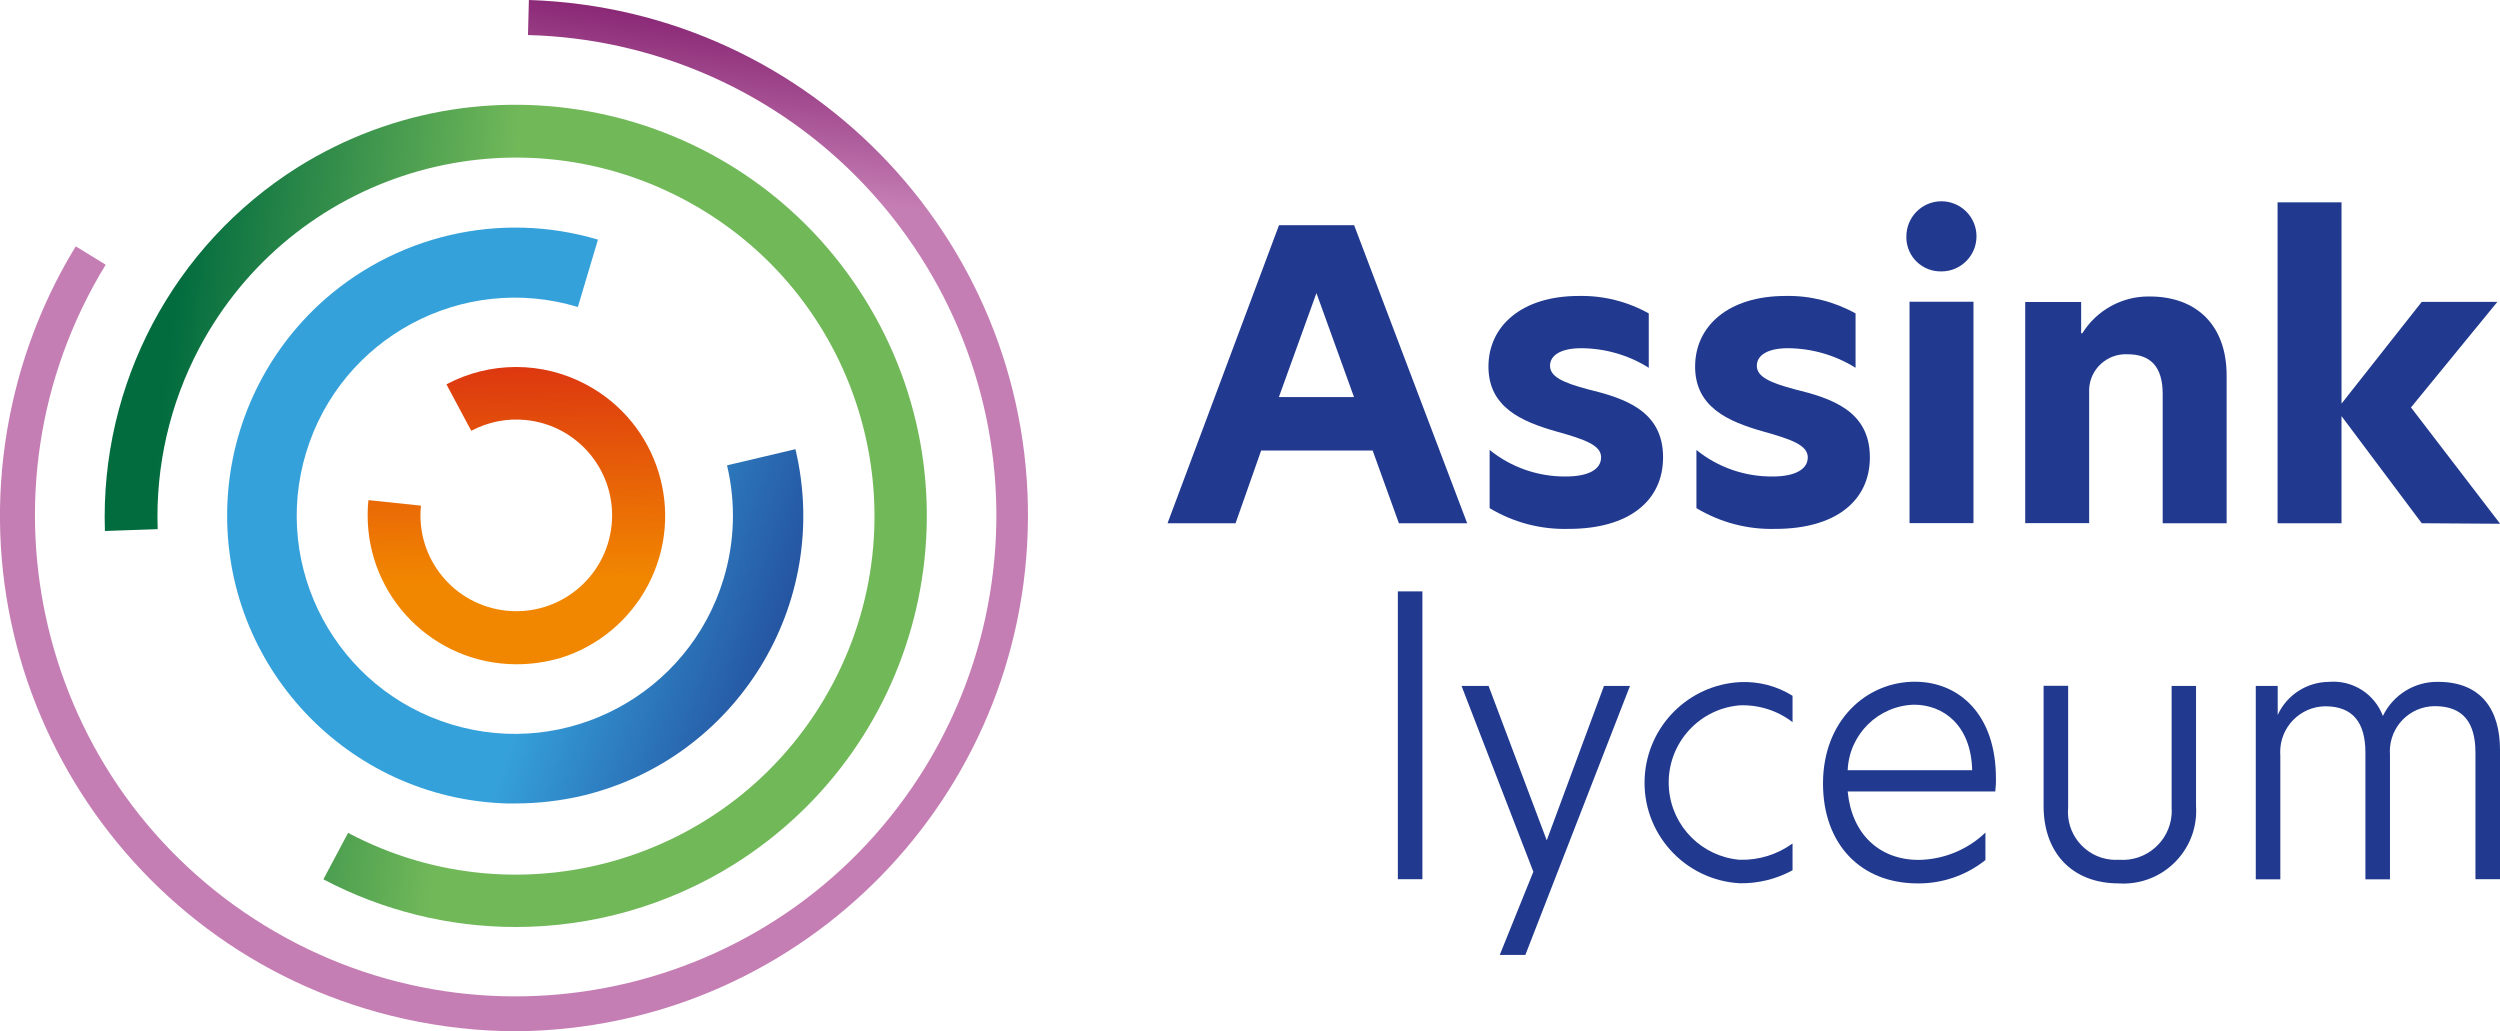
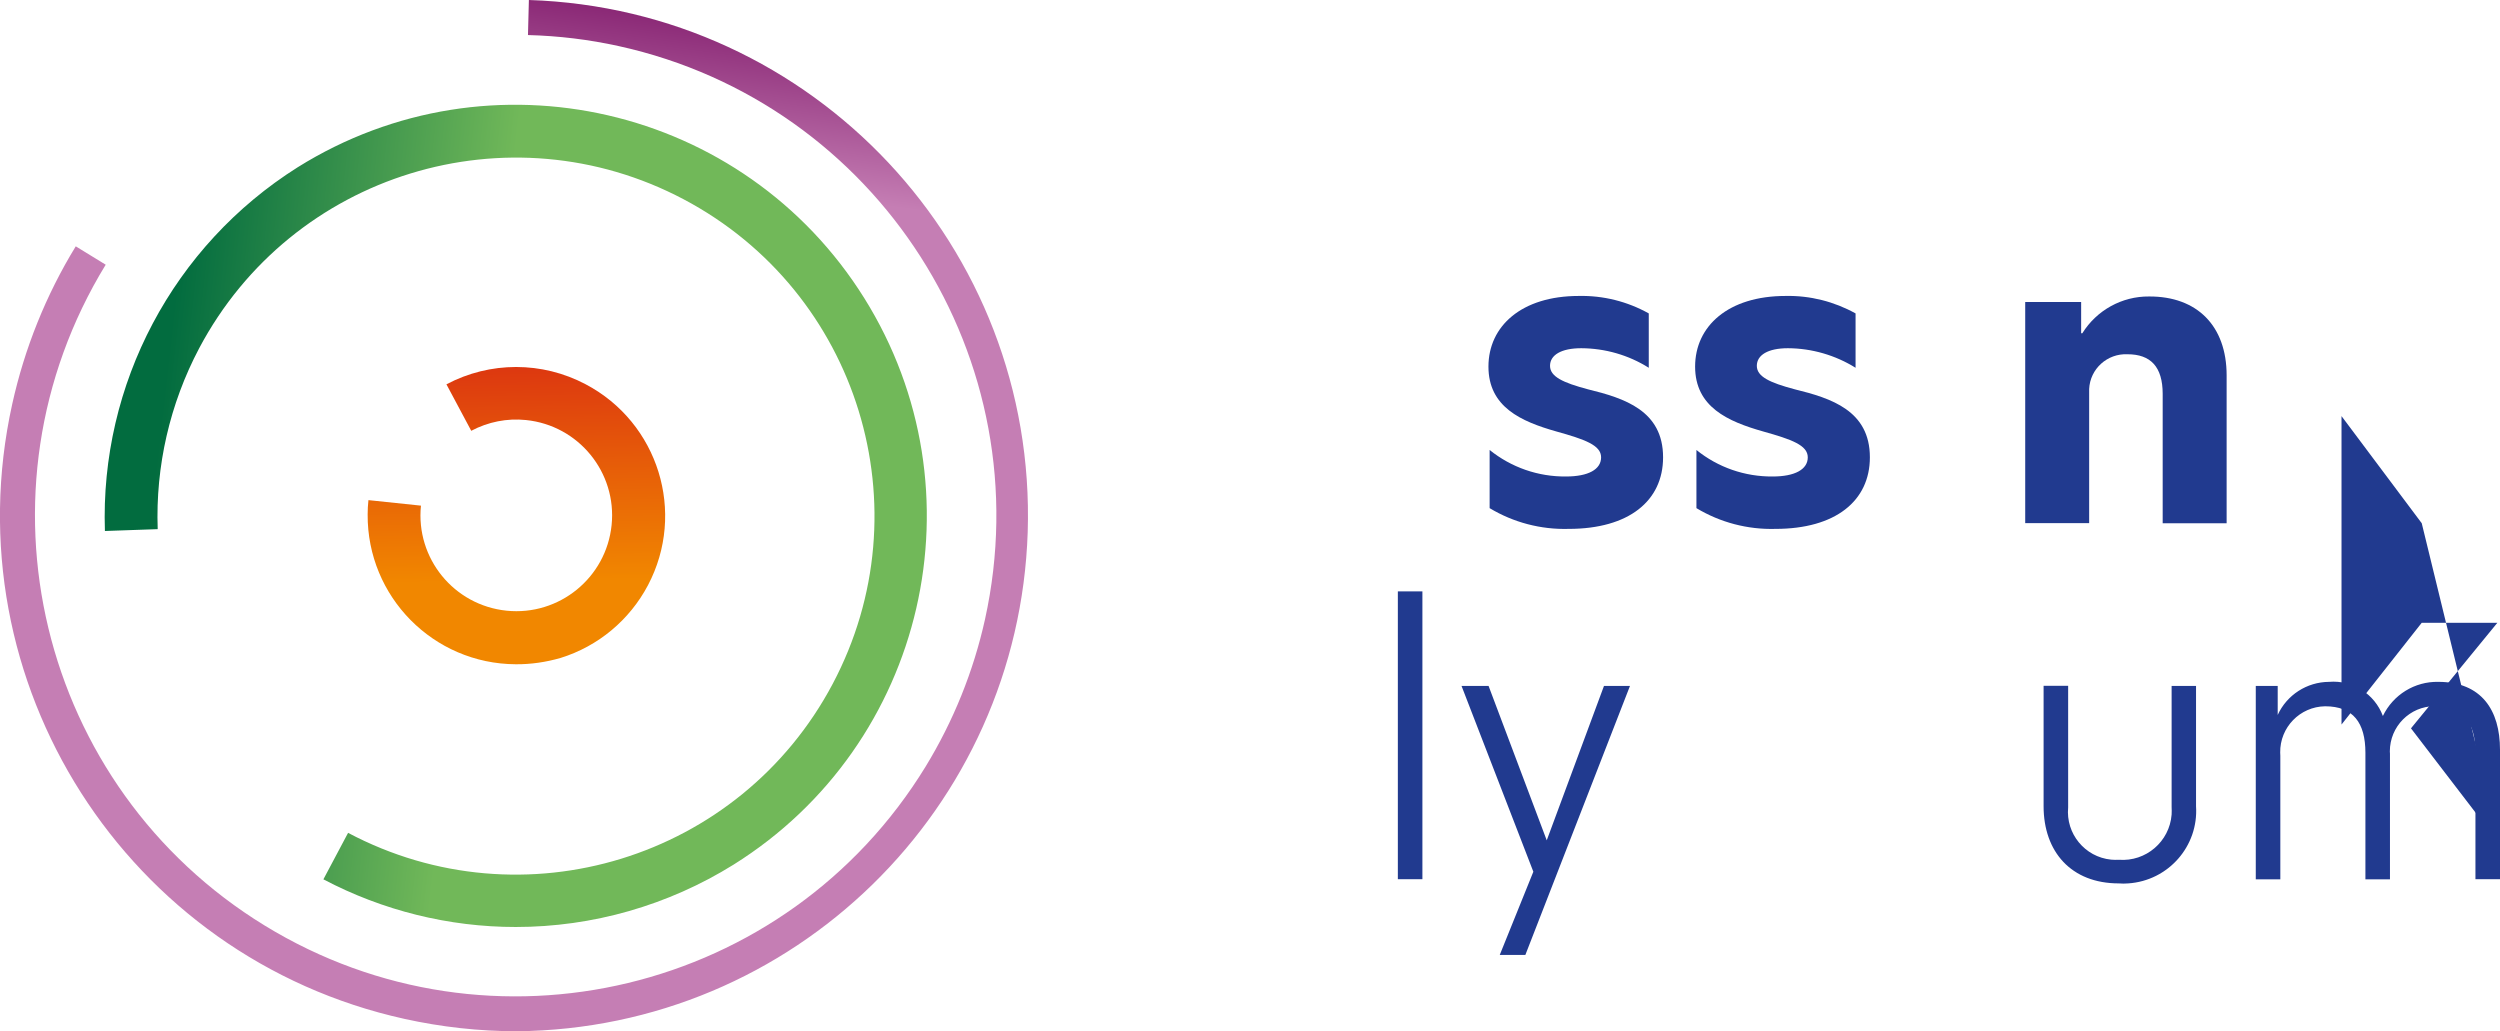
<svg xmlns="http://www.w3.org/2000/svg" version="1.1" id="Laag_1" x="0px" y="0px" width="1904px" height="785.4px" viewBox="0 0 1904 785.4" style="enable-background:new 0 0 1904 785.4;" xml:space="preserve">
  <style type="text/css">
	.st0{fill:url(#SVGID_1_);}
	.st1{fill:url(#SVGID_00000111908111662435928030000006449229833724791200_);enable-background:new    ;}
	.st2{fill:url(#SVGID_00000090294666275854673510000013062339416134921135_);}
	.st3{fill:url(#SVGID_00000006676175151755733080000012111203898690054066_);}
	.st4{fill:#213A8F;}
</style>
  <g>
</g>
  <g>
</g>
  <g>
    <linearGradient id="SVGID_1_" gradientUnits="userSpaceOnUse" x1="377.846" y1="492.76" x2="483.372" y2="-282.959">
      <stop offset="0.476" style="stop-color:#C57EB4" />
      <stop offset="0.647" style="stop-color:#841F6F" />
    </linearGradient>
    <path class="st0" d="M393.6,785.4c-28.7,0-57.4-3.2-85.5-9.4C96.3,729.2-37.5,519.6,9.3,307.8c9.4-42.5,25.7-83.1,48.4-120.2   l22.8,14C-25,374,29.2,599.3,201.6,704.9c172.4,105.6,397.7,51.4,503.3-121c21.2-34.7,36.5-72.6,45.3-112.3   C793.7,274,668.8,78.6,471.2,35.1c-22.7-5-45.9-7.8-69.1-8.4L402.8,0c216.8,7,386.9,188.5,379.9,405.3   C775.8,615.8,604.2,783.5,393.6,785.4z" />
    <linearGradient id="SVGID_00000097501893113471030840000013539611277990465694_" gradientUnits="userSpaceOnUse" x1="117.679" y1="361.769" x2="495.069" y2="404.52">
      <stop offset="0" style="stop-color:#026C3F" />
      <stop offset="0.647" style="stop-color:#71B859" />
    </linearGradient>
    <path style="fill:url(#SVGID_00000097501893113471030840000013539611277990465694_);enable-background:new    ;" d="M392.8,706   c-51.1,0-101.3-12.5-146.5-36.3l18.8-35.4c133.2,70.6,298.5,19.8,369.1-113.5S654,222.3,520.7,151.8S222.3,132,151.7,265.2   c-22.4,42.4-33.3,89.9-31.6,137.8l-40.2,1.4c-3.8-111.9,52.1-217.3,146.8-277C373.3,35.8,566.5,80.3,658.2,227   s47.1,339.8-99.5,431.5C508.9,689.5,451.4,706,392.8,706z" />
    <linearGradient id="SVGID_00000158747440297755187740000004722036913919931053_" gradientUnits="userSpaceOnUse" x1="291.188" y1="360.366" x2="709.244" y2="493.849">
      <stop offset="0.351" style="stop-color:#35A1DA" />
      <stop offset="0.865" style="stop-color:#203D90" />
    </linearGradient>
-     <path style="fill:url(#SVGID_00000158747440297755187740000004722036913919931053_);" d="M392.8,611.9h-7.2   c-121.1-3.8-216.3-105-212.5-226.1c1.8-58.3,26.8-113.5,69.4-153.4c57.1-53.2,138.1-72.2,212.9-49.9l-15.3,51.3   c-87.8-26.5-180.5,23.2-207,111c-26.5,87.8,23.2,180.5,111,207s180.5-23.2,207-111c8.5-28.1,9.4-57.9,2.6-86.4l52.1-12.3   c28,117.8-44.8,236-162.6,264C426.7,609.9,409.8,611.9,392.8,611.9z" />
    <linearGradient id="SVGID_00000132767656490833476180000014079771214501147537_" gradientUnits="userSpaceOnUse" x1="394.04" y1="442.624" x2="390.163" y2="216.229">
      <stop offset="0" style="stop-color:#F18700" />
      <stop offset="1" style="stop-color:#D51916" />
    </linearGradient>
    <path style="fill:url(#SVGID_00000132767656490833476180000014079771214501147537_);" d="M392.8,505.9   c-62.7-0.3-113.2-51.4-112.8-114.1c0-3.6,0.2-7.3,0.6-10.9l40,4.2c-4.1,40.1,25.1,75.9,65.2,80c40.1,4.1,75.9-25.1,80-65.2   c4.1-40.1-25.1-75.9-65.2-80c-14.4-1.5-28.9,1.4-41.7,8.2l-18.9-35.4c33.2-17.6,72.9-17.6,106.1,0c55.3,29.2,76.6,97.6,47.4,153   c-14,26.5-37.9,46.5-66.6,55.4C415.8,504.3,404.3,506,392.8,505.9z" />
-     <path class="st4" d="M1065.4,398.5l-20-55.4h-84.9l-19.5,55.4h-51.8l84.9-227h57.2l86.1,227H1065.4z M974,302.4h57.2l-28.6-79.2   L974,302.4z" />
    <path class="st4" d="M1255.7,238.7v41.4c-15.4-9.7-33.2-14.8-51.4-14.9c-15.3,0-23.8,5.2-23.8,13.4s9.7,12.8,28.9,17.9   c27.8,6.8,57.2,16.2,57.2,51.8c0,33.2-26.1,54.5-71.9,54.5c-21.2,0.6-42.1-4.9-60.2-15.8v-44.3c16.5,13.3,37,20.4,58.1,20.2   c17.1,0,26.8-5.4,26.8-14.6c0-9.2-12.2-13.6-34.1-19.7c-26.8-7.6-51.7-18.6-51.7-49.4s25.2-53.8,68.8-53.8   C1221.1,225,1239.4,229.6,1255.7,238.7z" />
    <path class="st4" d="M1413.2,238.7v41.4c-15.4-9.6-33.3-14.8-51.5-14.9c-15.2,0-23.7,5.2-23.7,13.4s9.7,12.8,28.9,17.9   c27.7,6.8,57.2,16.2,57.2,51.8c0,33.2-26.2,54.5-71.9,54.5c-21.2,0.6-42.1-4.9-60.2-15.8v-44.3c16.4,13.3,37,20.4,58.1,20.2   c16.9,0,26.7-5.4,26.7-14.6c0-9.2-12.2-13.6-34-19.7c-26.8-7.6-51.8-18.6-51.8-49.4s25.2-53.8,68.9-53.8   C1378.6,225,1397,229.7,1413.2,238.7z" />
-     <path class="st4" d="M1451.9,180.2c-0.1-14.7,11.7-26.8,26.5-26.9c14.7-0.1,26.8,11.7,26.9,26.5c0.1,14.7-11.7,26.8-26.5,26.9   c0,0-0.1,0-0.1,0c-14.4,0.4-26.4-10.9-26.8-25.2C1451.9,181.1,1451.9,180.7,1451.9,180.2z M1454.3,229.8h48.7v168.6h-48.7V229.8z" />
    <path class="st4" d="M1695.8,285.9v112.6h-48.7v-98.5c0-20.7-9.2-30.2-26.8-30.2c-15.4-0.7-28.5,11.1-29.2,26.5c0,0.8,0,1.7,0,2.5   v99.6h-48.7V230h42.6v23.8h0.9c10.9-17.5,30.2-28.2,50.8-28C1673.2,225.6,1695.8,248.1,1695.8,285.9z" />
-     <path class="st4" d="M1844.4,398.5l-61.1-81.6v81.6h-48.7V154.1h48.7v153.3l61.1-77.5h57.6l-65.8,80.4l67.9,88.6L1844.4,398.5z" />
+     <path class="st4" d="M1844.4,398.5l-61.1-81.6v81.6h-48.7h48.7v153.3l61.1-77.5h57.6l-65.8,80.4l67.9,88.6L1844.4,398.5z" />
    <path class="st4" d="M1064.6,450.4h18.7v219.2h-18.7V450.4z" />
    <path class="st4" d="M1161.7,727.3h-19.5l25.6-63.4l-54.7-141.5h20.6l44.3,117.6l0,0l43.6-117.6h19.8L1161.7,727.3z" />
-     <path class="st4" d="M1325.1,654.8c14.4,0.4,28.5-4,40.1-12.4v20.4c-12.3,6.7-26.1,10.1-40.1,9.9c-42.3-2.3-74.8-38.4-72.5-80.7   c2.1-39.1,33.4-70.4,72.5-72.5c14.1-0.7,28.1,2.9,40.1,10.4V550c-11.5-8.9-25.8-13.4-40.4-12.8c-32.5,2.8-56.5,31.4-53.7,63.9   c2.5,28.6,25.1,51.2,53.7,53.7H1325.1z" />
-     <path class="st4" d="M1519.6,602.8h-112.4c3,32.1,23.9,52.1,54.1,52.1c19-0.3,37.1-7.7,50.8-20.8V655c-14.6,11.7-32.9,18-51.6,17.8   c-43.7,0-72.1-30.2-72.1-76.1c0-48.1,33.2-77.5,69.9-77.5c34,0,61.8,25.2,61.8,73.5C1520.2,596.8,1519.9,599.7,1519.6,602.8z    M1502,586.6c-0.8-34.5-22.1-49.9-44.3-49.9c-27.3,0.8-49.4,22.6-50.5,49.9H1502z" />
    <path class="st4" d="M1556.4,614v-91.7h18.7v92.6c-1.9,20,12.7,37.8,32.7,39.8c2,0.2,3.9,0.2,5.9,0.1c20.6,1.6,38.6-13.8,40.2-34.4   c0.1-1.9,0.1-3.8,0-5.8v-92.2h18.6V614c2,30.5-21.2,56.8-51.7,58.8c-2.4,0.2-4.7,0.2-7.1,0C1577.4,672.8,1556.4,648.7,1556.4,614z" />
    <path class="st4" d="M1904,571v98.6h-18.7v-96.4c0-22.8-9.3-35.4-31-35.4c-19,0.1-34.2,15.5-34.2,34.5c0,0.6,0,1.1,0.1,1.7v95.7   h-18.7v-96.4c0-22.8-9.3-35.4-30.7-35.4c-19.2,0.3-34.5,16.1-34.2,35.3c0,0.8,0.1,1.6,0.1,2.3v94.2H1718V522.4h16.7v22.1l0,0   c7-15.3,22.3-25.1,39.1-25.2c17.9-1.5,34.7,9.1,41,26c7.8-16.2,24.3-26.4,42.3-26C1889.8,519.4,1904,540.7,1904,571z" />
  </g>
</svg>